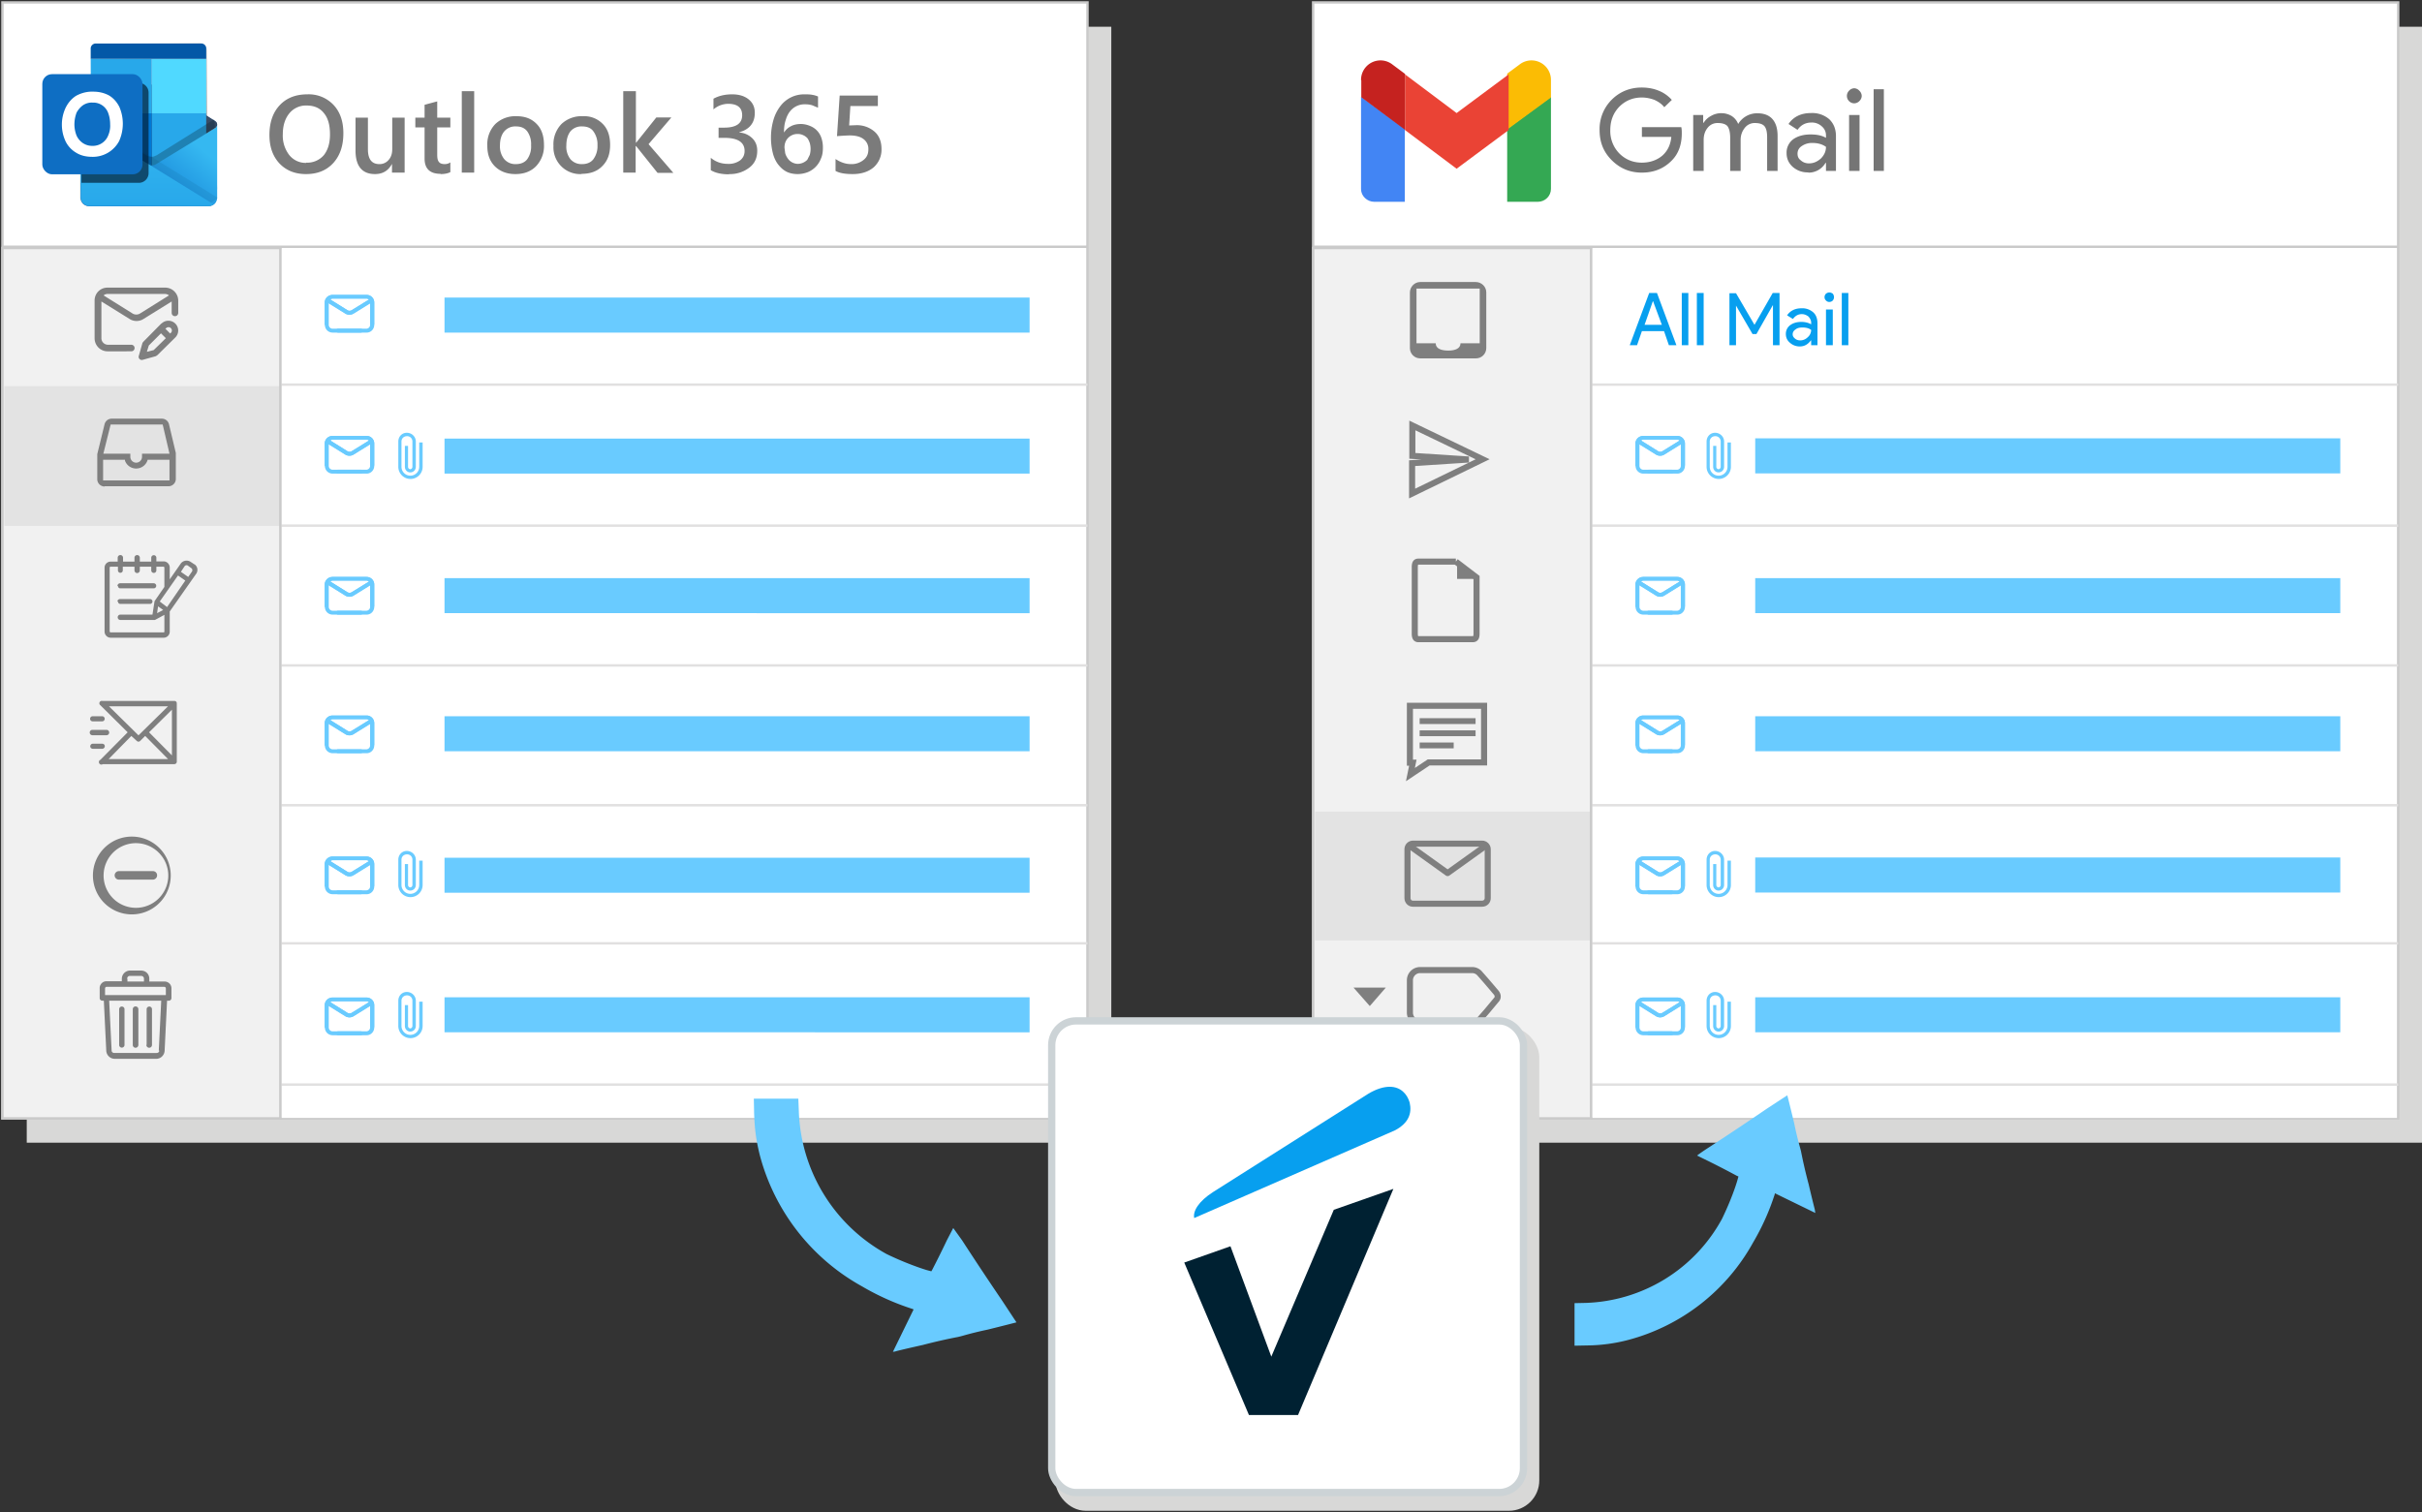
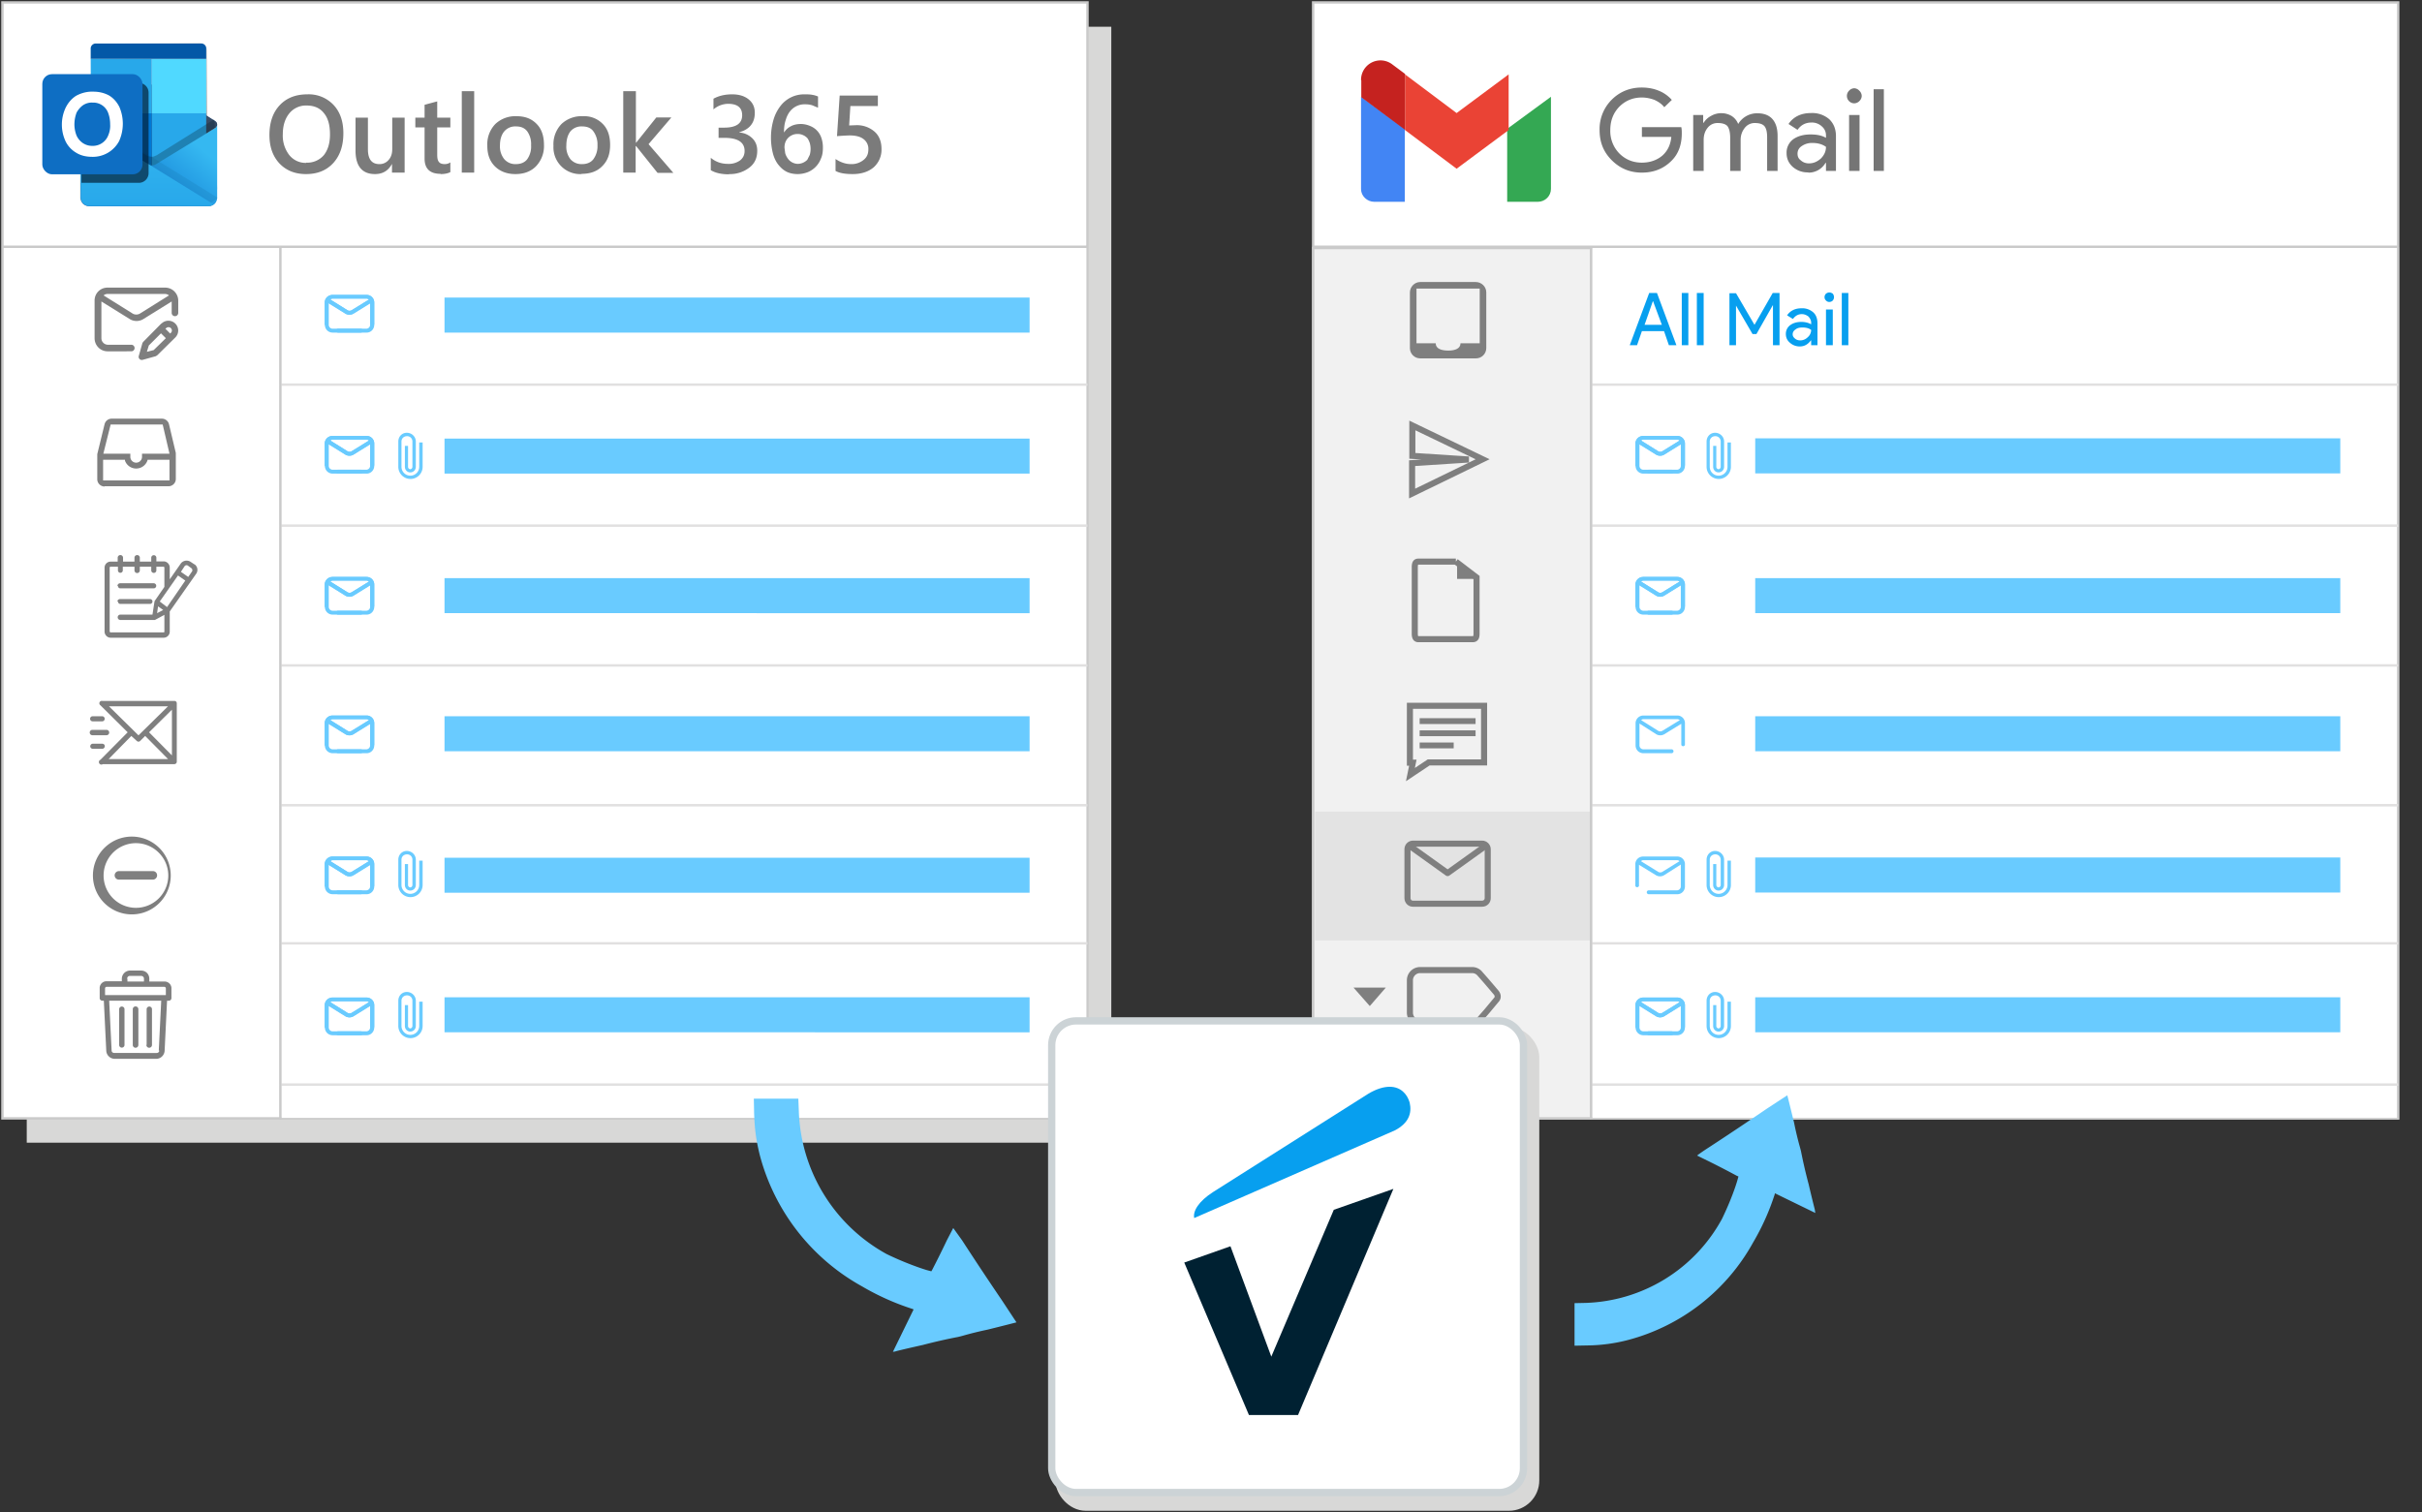
<svg xmlns="http://www.w3.org/2000/svg" id="migrate-outlook-to-gmail" viewBox="0 0 996 622">
  <rect x="0" y="0" width="996" height="622" fill="#333333" stroke="none" />
  <defs>
    <linearGradient id="a" x1="23.4%" x2="74%" y1="-.2%" y2="105.4%">
      <stop offset="0%" stop-color="#FFF" stop-opacity=".5" />
      <stop offset="100%" stop-opacity=".7" />
    </linearGradient>
    <linearGradient id="b" x1="84.3%" x2="15.4%" y1="24.1%" y2="73.7%">
      <stop offset="0%" stop-color="#35B8F1" />
      <stop offset="90%" stop-color="#0F78D1" />
    </linearGradient>
    <linearGradient id="c" x1="50%" x2="50%" y1="0%" y2="100%">
      <stop offset="0%" stop-color="#35B8F1" />
      <stop offset="100%" stop-color="#28A8EA" />
    </linearGradient>
    <path id="d" d="M61.5 50.6 35.8 111 19 65.6 0 72.3 26.6 135h20.2L86 42z" />
    <path id="e" d="M75.8 2.8 12 43.2c-6.3 4-8.5 8.1-7.9 10.8l82.6-36.1c5.6-3 7-7 6-11.4C91.7 3 89 0 84.5 0c-2.4 0-5.3.8-8.7 2.8Z" />
  </defs>
  <g fill="none" fill-rule="evenodd">
    <path fill="#D8D8D7" fill-rule="nonzero" d="M11 11h446v459H11z" />
    <path fill="#FFF" fill-rule="nonzero" stroke="#CACACA" d="M1 1h446.2v459H1z" />
-     <path fill="#F1F1F1" fill-rule="nonzero" stroke="#CACACA" d="M1 102h446v358H1z" />
    <path fill="#FFF" fill-rule="nonzero" d="M115.7 101.8h331v358h-331z" />
-     <path fill="#E3E3E3" fill-rule="nonzero" d="M1.8 158.8h113.7v57.5H1.8z" />
    <path stroke="#E1E0E0" d="M115.7 216.2h331.5m-331.5 57.5h331.5m-331.5 57.5h331.5M115.7 388h331.5m-331.5 58.1h331.5M115.7 158.2h331.5" />
    <path stroke="#CACACA" d="M1 101.5h446.2m-331.9 0v359" />
    <g fill="#69CBFF" fill-rule="nonzero">
      <path d="M182.8 180.4h240.6v14.4H182.8zm0-58h240.6v14.4H182.8zm0 115.4h240.6v14.4H182.8zm0 56.8h240.6V309H182.8zm0 58.2h240.6v14.4H182.8zm0 57.4h240.6v14.4H182.8zm-10.4 1.8v10a3.6 3.6 0 0 1-7.3 0v-10.4c0-1.3 1-2.2 2.3-2.2 1.3 0 2.2 1 2.2 2.2V422c0 .5-.4 1-.9 1a1 1 0 0 1-.9-1v-8.6h-1.3v8.6c0 1.3 1 2.3 2.2 2.3 1.3 0 2.3-1 2.3-2.3v-10.4c0-2-1.7-3.6-3.7-3.6s-3.5 1.6-3.5 3.6V422a5 5 0 0 0 5 5 5 5 0 0 0 5-5v-10h-1.4zm0-58v10a3.6 3.6 0 0 1-7.3 0v-10.4c0-1.3 1-2.2 2.3-2.2 1.3 0 2.2 1 2.2 2.2V364c0 .5-.4 1-.9 1a1 1 0 0 1-.9-1v-8.6h-1.3v8.6c0 1.3 1 2.3 2.2 2.3 1.3 0 2.3-1 2.3-2.3v-10.4c0-2-1.7-3.6-3.7-3.6s-3.5 1.6-3.5 3.6V364a5 5 0 0 0 5 5 5 5 0 0 0 5-5v-10h-1.4zm0-172v10a3.6 3.6 0 0 1-7.3 0v-10.4c0-1.3 1-2.2 2.3-2.2 1.3 0 2.2 1 2.2 2.2V192c0 .5-.4 1-.9 1a1 1 0 0 1-.9-1v-8.6h-1.3v8.6c0 1.3 1 2.3 2.2 2.3 1.3 0 2.3-1 2.3-2.3v-10.4c0-2-1.7-3.6-3.7-3.6s-3.5 1.6-3.5 3.6V192a5 5 0 0 0 5 5 5 5 0 0 0 5-5v-10h-1.4zm-35.6-60.7a3.2 3.2 0 0 0-3.2 3.1v9.2c0 1.8 1.4 3.2 3.2 3.2h11.6a.8.8 0 1 0 0-1.6h-11.6a1.6 1.6 0 0 1-1.6-1.6v-9l6.9 4.4c1 .6 2.3.6 3.3 0l7-4.3v8.7a.8.8 0 0 0 1.5 0v-9c0-1.7-1.4-3.1-3.1-3.1h-14zm7.8 6.3c-.5.3-1.2.3-1.7 0l-7-4.4c.2-.2.5-.4.9-.4h14c.3 0 .7.2 1 .4l-7.2 4.4z" />
      <path d="M150.8 121.3c1.7 0 3.1 1.4 3.1 3.1v9.2c0 1.8-1.4 3.2-3.1 3.2H139a.8.8 0 1 1 0-1.6h11.7a1.6 1.6 0 0 0 1.5-1.6v-9l-6.9 4.4c-1 .6-2.3.6-3.3 0l-7-4.3v8.7a.8.8 0 0 1-1.5 0v-9c0-1.7 1.4-3.1 3.2-3.1h14Zm-7.9 6.3c.5.3 1.2.3 1.7 0l7.1-4.4c-.3-.2-.6-.4-1-.4h-14c-.3 0-.6.2-.9.4l7.1 4.4Zm-6.1 51.7a3.2 3.2 0 0 0-3.2 3.1v9.2c0 1.8 1.4 3.2 3.2 3.2h11.6a.8.8 0 1 0 0-1.6h-11.6a1.6 1.6 0 0 1-1.6-1.6v-9l6.9 4.4c1 .6 2.3.6 3.3 0l7-4.3v8.7a.8.8 0 0 0 1.5 0v-9c0-1.7-1.4-3.1-3.1-3.1h-14Zm7.8 6.3c-.5.3-1.2.3-1.7 0l-7-4.4c.2-.2.5-.4.9-.4h14c.3 0 .7.2 1 .4l-7.2 4.4Z" />
      <path d="M150.8 179.3c1.7 0 3.1 1.4 3.1 3.1v9.2c0 1.8-1.4 3.2-3.1 3.2H139a.8.8 0 1 1 0-1.6h11.7a1.6 1.6 0 0 0 1.5-1.6v-9l-6.9 4.4c-1 .6-2.3.6-3.3 0l-7-4.3v8.7a.8.8 0 0 1-1.5 0v-9c0-1.7 1.4-3.1 3.2-3.1h14Zm-7.9 6.3c.5.3 1.2.3 1.7 0l7.1-4.4c-.3-.2-.6-.4-1-.4h-14c-.3 0-.6.2-.9.4l7.1 4.4Zm-6.1 51.7a3.2 3.2 0 0 0-3.2 3.1v9.2c0 1.8 1.4 3.2 3.2 3.2h11.6a.8.8 0 1 0 0-1.6h-11.6a1.6 1.6 0 0 1-1.6-1.6v-9l6.9 4.4c1 .6 2.3.6 3.3 0l7-4.3v8.7a.8.8 0 0 0 1.5 0v-9c0-1.7-1.4-3.1-3.1-3.1h-14Zm7.8 6.3c-.5.3-1.2.3-1.7 0l-7-4.4c.2-.2.5-.4.9-.4h14c.3 0 .7.2 1 .4l-7.2 4.4Z" />
      <path d="M150.8 237.3c1.7 0 3.1 1.4 3.1 3.1v9.2c0 1.8-1.4 3.2-3.1 3.2H139a.8.8 0 1 1 0-1.6h11.7a1.6 1.6 0 0 0 1.5-1.6v-9l-6.9 4.4c-1 .6-2.3.6-3.3 0l-7-4.3v8.7a.8.8 0 0 1-1.5 0v-9c0-1.7 1.4-3.1 3.2-3.1h14Zm-7.9 6.3c.5.3 1.2.3 1.7 0l7.1-4.4c-.3-.2-.6-.4-1-.4h-14c-.3 0-.6.2-.9.4l7.1 4.4Zm-6.1 50.7a3.2 3.2 0 0 0-3.2 3.1v9.2c0 1.8 1.4 3.2 3.2 3.2h11.6a.8.8 0 1 0 0-1.6h-11.6a1.6 1.6 0 0 1-1.6-1.6v-9l6.9 4.4c1 .6 2.3.6 3.3 0l7-4.3v8.7a.8.8 0 0 0 1.5 0v-9c0-1.7-1.4-3.1-3.1-3.1h-14Zm7.8 6.3c-.5.3-1.2.3-1.7 0l-7-4.4c.2-.2.5-.4.9-.4h14c.3 0 .7.2 1 .4l-7.2 4.4Z" />
      <path d="M150.8 294.3c1.7 0 3.1 1.4 3.1 3.1v9.2c0 1.8-1.4 3.2-3.1 3.2H139a.8.8 0 1 1 0-1.6h11.7a1.6 1.6 0 0 0 1.5-1.6v-9l-6.9 4.4c-1 .6-2.3.6-3.3 0l-7-4.3v8.7a.8.8 0 0 1-1.5 0v-9c0-1.7 1.4-3.1 3.2-3.1h14Zm-7.9 6.3c.5.3 1.2.3 1.7 0l7.1-4.4c-.3-.2-.6-.4-1-.4h-14c-.3 0-.6.2-.9.4l7.1 4.4Zm-6.1 51.7a3.2 3.2 0 0 0-3.2 3.1v9.2c0 1.8 1.4 3.2 3.2 3.2h11.6a.8.8 0 1 0 0-1.6h-11.6a1.6 1.6 0 0 1-1.6-1.6v-9l6.9 4.4c1 .6 2.3.6 3.3 0l7-4.3v8.7a.8.8 0 0 0 1.5 0v-9c0-1.7-1.4-3.1-3.1-3.1h-14Zm7.8 6.3c-.5.3-1.2.3-1.7 0l-7-4.4c.2-.2.5-.4.9-.4h14c.3 0 .7.2 1 .4l-7.2 4.4Z" />
      <path d="M150.8 352.3c1.7 0 3.1 1.4 3.1 3.1v9.2c0 1.8-1.4 3.2-3.1 3.2H139a.8.8 0 1 1 0-1.6h11.7a1.6 1.6 0 0 0 1.5-1.6v-9l-6.9 4.4c-1 .6-2.3.6-3.3 0l-7-4.3v8.7a.8.8 0 0 1-1.5 0v-9c0-1.7 1.4-3.1 3.2-3.1h14Zm-7.9 6.3c.5.3 1.2.3 1.7 0l7.1-4.4c-.3-.2-.6-.4-1-.4h-14c-.3 0-.6.2-.9.4l7.1 4.4Zm-6.1 51.7a3.2 3.2 0 0 0-3.2 3.1v9.2c0 1.8 1.4 3.2 3.2 3.2h11.6a.8.8 0 1 0 0-1.6h-11.6a1.6 1.6 0 0 1-1.6-1.6v-9l6.9 4.4c1 .6 2.3.6 3.3 0l7-4.3v8.7a.8.8 0 0 0 1.5 0v-9c0-1.7-1.4-3.1-3.1-3.1h-14Zm7.8 6.3c-.5.3-1.2.3-1.7 0l-7-4.4c.2-.2.5-.4.9-.4h14c.3 0 .7.2 1 .4l-7.2 4.4Z" />
      <path d="M150.8 410.3c1.7 0 3.1 1.4 3.1 3.1v9.2c0 1.8-1.4 3.2-3.1 3.2H139a.8.8 0 1 1 0-1.6h11.7a1.6 1.6 0 0 0 1.5-1.6v-9l-6.9 4.4c-1 .6-2.3.6-3.3 0l-7-4.3v8.7a.8.8 0 0 1-1.5 0v-9c0-1.7 1.4-3.1 3.2-3.1h14Zm-7.9 6.3c.5.3 1.2.3 1.7 0l7.1-4.4c-.3-.2-.6-.4-1-.4h-14c-.3 0-.6.2-.9.4l7.1 4.4Z" />
    </g>
    <path fill="#7F7F7F" fill-rule="nonzero" d="M68 118.3H44.2c-3 0-5.3 2.4-5.3 5.3v15.5c0 3 2.4 5.4 5.3 5.4H54a1.3 1.3 0 1 0 0-2.7h-9.7a2.7 2.7 0 0 1-2.6-2.7V124l11.6 7.2c1.7 1.1 4 1.1 5.7 0l11.6-7.2v4.7a1.3 1.3 0 1 0 2.7 0v-5c0-3-2.4-5.4-5.4-5.4zM57.5 129a3 3 0 0 1-2.9 0l-12-7.5c.5-.4 1-.6 1.7-.6h23.5c.6 0 1.2.2 1.7.6l-12 7.5zm8.8 4.1-7.3 7.4-.4.5-1.5 5.3a1.3 1.3 0 0 0 1.6 1.7l5.4-1.5.6-.4 7.4-7.3a4 4 0 0 0-5.7-5.7zM63.2 144l-2.8.7.8-2.6 5-5 2 2-5 4.9zm7-7.1-.2.3-2-2 .3-.2a1.3 1.3 0 0 1 2 1.9zm9.7 95.2-1.5-1a3 3 0 0 0-4 .6l-4.6 6.6v-4.9c0-1.3-1.1-2.5-2.5-2.5h-3v-1.5a1 1 0 1 0-2.1 0v1.6h-4.7v-1.6a1 1 0 1 0-2.2 0v1.6h-4.7v-1.6a1 1 0 1 0-2.2 0v1.6h-3a2.5 2.5 0 0 0-2.4 2.5v26.3c0 1.3 1.1 2.5 2.5 2.5h21.8a2.5 2.5 0 0 0 2.5-2.6v-8.2l10.8-15.4a2.8 2.8 0 0 0-.6-4zm-12.6 28H45.5a.4.4 0 0 1-.4-.4v-26.3c0-.2.2-.3.4-.3h3v1.5a1 1 0 1 0 2 0v-1.5h4.8v1.5a1 1 0 1 0 2.2 0v-1.5h4.7v1.5a1 1 0 1 0 2.1 0v-1.5h3a.4.4 0 0 1 .3.3v8l-4 5.8-.1.4-.8 5.2H49.5a1 1 0 0 0 0 2.2h14.2l.2-.1 3.7-2v6.9c0 .2-.1.3-.3.3zM65 249.4l2.1 1.5-2.5 1.3.4-2.8zm3.7.3-3-2.3 7.5-10.7 3 2.1-7.5 10.9zM79 235l-1.6 2.3-3-2.1 1.5-2.3a1 1 0 0 1 1.3-.3l1.5 1.1c.4.3.5.9.3 1.3zm-30.7 12.4c0-.6.5-1 1.1-1h12.3a1 1 0 1 1 0 2H49.5a1 1 0 0 1-1-1zm0-6.4c0-.6.5-1.1 1.1-1.1h13.8a1 1 0 0 1 0 2.1H49.5a1 1 0 0 1-1-1zm-6.2 73.4a1 1 0 0 1-.8-1.9l11.2-11.3-11.2-11.1a1 1 0 0 1 .8-1.8h29.6c.6 0 1 .4 1 1v24c0 .6-.5 1-1 1H42.2zm2.6-2.2h24.4l-9.4-9.5-2 2a1 1 0 0 1-1.5 0l-2.2-2-9.3 9.5zm16.6-11 9.4 9.5v-18.8l-9.4 9.3zm-4.4 1.3 12.2-12H44.8l12.2 12zm-15-5.8a1 1 0 0 0 .2-2.1h-4a1 1 0 0 0 0 2.1H42zm1.8 5.7a1 1 0 0 0 .2-2.2h-5.8a1 1 0 0 0-.2 2.2h5.8zM42 308c.6 0 1.1-.5 1.1-1.1 0-.6-.5-1-1.1-1h-3.8c-.6 0-1 .4-1.1 1 0 .6.4 1 1 1.1H42zm14 68a16 16 0 1 1 0-31.8 16 16 0 0 1 0 31.8zm0-29.2a13.3 13.3 0 1 0 13.2 13.3c0-7.3-6-13.3-13.3-13.3zm8.6 13.3a1.7 1.7 0 0 0-1.7-1.8h-14a1.7 1.7 0 0 0 0 3.5h14c.9 0 1.7-.8 1.7-1.7zm3 43.6h-6.2v-1.1c0-2-1.5-3.4-3.4-3.4h-4.5a3.4 3.4 0 0 0-3.4 3.4v1h-6.3a2.8 2.8 0 0 0-2.8 3v4c0 .5.5 1 1.1 1h.6l1 20.6a3.5 3.5 0 0 0 3.4 3.3h17.2c1.8 0 3.3-1.5 3.4-3.3l1-20.6h.6a1.1 1.1 0 0 0 1.2-1v-4.1c0-1.6-1.3-2.8-2.9-2.8zm-15.3-1.1a1.1 1.1 0 0 1 1.1-1.2H58c.7 0 1.2.5 1.2 1.1v1.2h-6.8v-1.1zm13.2 29.5c0 .6-.5 1-1.1 1H47c-.6 0-1.1-.4-1.1-1l-1-20.5h21.4l-1 20.5zm2.7-22.8h-25v-2.8c0-.3.3-.6.6-.6h23.8c.3 0 .6.3.6.6v2.8zm-13.6 20.4v-14.6a1.1 1.1 0 0 1 2.3 0v14.7a1.1 1.1 0 0 1-2.3 0zm5.7 0v-14.6a1.1 1.1 0 1 1 2.2 0v14.7a1.1 1.1 0 0 1-2.3 0zm-11.3 0v-14.6a1.1 1.1 0 0 1 2.2 0v14.7a1.1 1.1 0 0 1-2.2 0zm-6-229.6a3 3 0 0 1-3-3v-10.3l3-12.3a3 3 0 0 1 3-2.3h20.5a3 3 0 0 1 3 2.3l2.8 11.8V197a3 3 0 0 1-3 3H43zm-.6-2.5h27.3v-8.5h-9l-.1.4a4.9 4.9 0 0 1-9.2 0v-.4h-9v8.5zm11.2-9.7a2.4 2.4 0 0 0 4.8 0v-1.3h11.3l-2.8-12H45.5l-3 12h11.1v1.3z" />
    <g fill-rule="nonzero">
      <path fill="#123B6D" d="M89.3 51.2c0-.6-.3-1.1-.8-1.4L65.2 35h-.3c-1-.5-2.2-.5-3.2 0l-.3.2L36 50c-.5.3-.8.8-.8 1.4 0 .6.3 1.1.8 1.4l25.4 14.8.4.2c1 .5 2.1.5 3 0l.4-.2 23.3-15c.5-.2.8-.7.8-1.3Z" />
      <path fill="url(#a)" d="M71.9 33.7c0-.6-.3-1.1-.8-1.4l-3.3-2V3.5c0-1.8-1.3-3.4-3.1-3.5H23a3.3 3.3 0 0 0-3 3.5v33.3L16.6 35c-.5-.2-.9-.7-1-1.3v30a3.6 3.6 0 0 0 3.7 3.5h48.9c1 0 1.8-.4 2.5-1 .7-.7 1-1.6 1-2.6V33.7Z" opacity=".8" style="mix-blend-mode:soft-light" transform="translate(17.4 17.6)" />
      <path fill="#28A8EA" d="M62.4 46.5h22.4v23.3H62.4z" />
      <path fill="#0078D4" d="M37.3 46.5h25.1v23.3h-25z" />
      <path fill="#50D9FF" d="M62.4 24.2h22.4v22.4H62.4z" />
      <path fill="#28A8EA" d="M37.3 24.2h25.1v22.4h-25z" />
      <path fill="#0358A7" d="M39.3 17.9h43.5a2 2 0 0 1 2 2v4.3H37.3v-4.3c0-1.1 1-2 2-2Z" />
      <path fill="#0A2733" d="m64.2 63.9-.3.2a3.7 3.7 0 0 1-3.6-.2L34 49c-.5-.3-.8-.8-.8-1.4v30c0 1 .4 1.9 1 2.5.7.7 1.7 1 2.6 1h48.9c1 0 1.9-.3 2.6-1a4 4 0 0 0 1-2.6l-1-26.5c0 .6 0-2-.4-1.8L64.2 64Z" opacity=".3" />
      <path fill="url(#b)" d="M55.4 5 31 19.9l-.3.2a3.7 3.7 0 0 1-3.2 0l-.4-.2L.8 4.9C.3 4.8 0 4.3 0 3.7v30c0 1 .4 1.8 1 2.5.8.7 1.7 1 2.6 1h48.9c1 0 1.9-.3 2.6-1 .7-.7 1-1.7 1-2.6v-30a2 2 0 0 1-.7 1.5Z" transform="translate(33.2 47.6)" />
      <path fill="#08445C" d="m39.1 82.3 45.7 2.3c.7 0 4.2-2.8 4.8-3.2l-27.5-17-.3-.2-26-15.2-.8-.5v29.9c0 1 .3 1.9 1 2.5.7.7 2.2 1.4 3.1 1.4Z" opacity=".1" />
      <path fill="url(#c)" d="M3.6 36.2h49a3 3 0 0 0 2-.7L27.2 18.6l-.4-.2L.8 3.2 0 2.7v29.8c0 1 .4 2 1 2.6.7.7 1.6 1.1 2.6 1.1Z" transform="translate(33.2 48.5)" />
      <g transform="translate(17.4 30.5)">
        <path fill="#042038" d="M16 3.6h23.7a4 4 0 0 1 4 4v33.1a4 4 0 0 1-4 4H16.1V3.6Z" opacity=".7" />
        <rect width="41.2" height="41.2" fill="#0E6EC3" rx="4" />
        <path fill="#FFF" d="M9.6 13.8c1-2 2.4-3.7 4.3-4.9 2.2-1.2 4.6-1.8 7.1-1.7 2.3 0 4.5.5 6.5 1.6 1.8 1.1 3.2 2.7 4.2 4.7a17.5 17.5 0 0 1-.1 14A12.2 12.2 0 0 1 20.4 34c-2.3 0-4.6-.5-6.5-1.7a11 11 0 0 1-4.3-4.6 16.3 16.3 0 0 1 0-13.9Zm4.5 11.5a7.5 7.5 0 0 0 2.5 3c1.2.8 2.5 1.2 3.9 1.2a6.8 6.8 0 0 0 6.6-4.3c.6-1.4.9-3 .8-4.5 0-1.5-.2-3-.7-4.4a6.5 6.5 0 0 0-6.5-4.6c-1.4-.1-2.8.3-4 1.1-1.1.8-2 1.9-2.6 3-.6 1.6-.9 3.2-.9 4.9 0 1.5.3 3.1.9 4.6Z" />
      </g>
      <path fill="#7B7B7B" d="M125.9 71.6c4.6 0 8.4-1.5 11.2-4.6 2.7-3 4.1-7 4.1-12.2 0-4.8-1.3-8.7-4-11.6a14 14 0 0 0-10.8-4.4c-4.8 0-8.6 1.5-11.4 4.5-2.8 3-4.2 7.1-4.2 12.2 0 4.8 1.3 8.6 4 11.6 2.8 3 6.5 4.5 11 4.5Zm0-4.6a8.6 8.6 0 0 1-7-3.3 13 13 0 0 1-2.6-8.5c0-3.5.9-6.4 2.7-8.6a8.8 8.8 0 0 1 7.1-3.2c3 0 5.4 1 7 3 1.8 2.1 2.6 5 2.6 8.9 0 3.7-.9 6.5-2.6 8.6a9 9 0 0 1-7.2 3Zm28.3 4.6c3.2 0 5.5-1.4 7-4.2V71h5.2V48.4h-5.1v13c0 1.8-.5 3.3-1.5 4.4a4.8 4.8 0 0 1-3.8 1.7c-3.1 0-4.7-2-4.7-6.1v-13h-5.1v13.5c0 6.4 2.7 9.7 8 9.7Zm27 0c1.7 0 3-.3 4-.8v-4c-.6.4-1.4.7-2.3.7-1.1 0-2-.3-2.4-.9-.5-.6-.7-1.5-.7-2.9V52.4h5.4v-4h-5.4v-6.7l-5.2 1.4v5.3h-3.8v4h3.8v12.8c0 4.2 2.2 6.3 6.6 6.3ZM195 71V37.5h-5.1V71h5.1Zm17 .6c3.5 0 6.4-1.1 8.5-3.3a12 12 0 0 0 3.2-8.7c0-3.7-1-6.6-3-8.6-2-2.1-4.7-3.2-8.2-3.2a12 12 0 0 0-8.8 3.2 12 12 0 0 0-3.3 9c0 3.5 1 6.3 3.1 8.4 2.1 2.1 5 3.2 8.4 3.2Zm.2-4.1a6 6 0 0 1-4.8-2 8.3 8.3 0 0 1-1.8-5.7c0-2.4.6-4.4 1.8-5.8a5.9 5.9 0 0 1 4.8-2c2 0 3.5.6 4.6 2a9 9 0 0 1 1.6 5.7 9 9 0 0 1-1.6 5.8c-1 1.3-2.6 2-4.6 2Zm27 4c3.5 0 6.4-1 8.5-3.2 2.2-2.2 3.2-5 3.2-8.7 0-3.7-1-6.6-3-8.6a10.6 10.6 0 0 0-8.2-3.2 12 12 0 0 0-8.8 3.2 12 12 0 0 0-3.3 9 11 11 0 0 0 11.5 11.6Zm.2-4a6 6 0 0 1-4.8-2 8.3 8.3 0 0 1-1.7-5.7c0-2.4.6-4.4 1.7-5.8a5.9 5.9 0 0 1 4.8-2c2 0 3.6.6 4.6 2a9 9 0 0 1 1.7 5.7 9 9 0 0 1-1.7 5.8c-1 1.3-2.6 2-4.6 2Zm22 3.5V60.1h.2l8.8 11h6.5l-10.2-11.8 9.4-11h-6.2l-8.3 10.4h-.1V37.5h-5.2V71h5.2Zm38.4.6a13 13 0 0 0 8.4-2.7c2.2-1.7 3.2-4 3.2-6.9 0-2-.6-3.7-2-5.1a8.4 8.4 0 0 0-5.4-2.4v-.1c4.3-1.2 6.4-3.9 6.4-8 0-2.3-.8-4.1-2.5-5.5-1.7-1.4-4-2.1-6.8-2.1-3 0-5.5.6-7.7 1.8V45a9.4 9.4 0 0 1 6-2.3c3.9 0 5.8 1.6 5.8 4.7 0 3.4-2.5 5.1-7.4 5.1h-2.3v4.2h2.4c5.5 0 8.3 1.8 8.3 5.4 0 1.6-.6 2.9-1.9 3.9a8 8 0 0 1-5 1.4c-2.6 0-5-.8-7-2.5V70c1.8 1.1 4.3 1.7 7.5 1.7Zm28.2 0c1.5 0 2.9-.3 4.2-.8a9.7 9.7 0 0 0 5.4-5.6c.6-1.3.8-2.8.8-4.4a12 12 0 0 0-.6-4 7.9 7.9 0 0 0-4.7-5 10 10 0 0 0-3.7-.8c-1.6 0-3 .3-4.1.9a6.8 6.8 0 0 0-2.8 2.5h-.1c0-1.9.2-3.5.7-5 .4-1.4 1-2.6 1.7-3.5a7.6 7.6 0 0 1 6.2-3c1.1 0 2 .1 3 .4l2.4 1v-4.6a9 9 0 0 0-2.4-.7c-1-.2-2-.2-3.3-.2a12.2 12.2 0 0 0-9.6 4.6 17.2 17.2 0 0 0-3 5.8 26.5 26.5 0 0 0-.2 14.1c.5 1.8 1.3 3.4 2.3 4.6 1 1.2 2 2.1 3.4 2.8 1.3.6 2.8.9 4.4.9Zm0-4.2a5.2 5.2 0 0 1-4.1-2.3c-.4-.6-.8-1.3-1-2.1l-.3-2.3c0-.7.1-1.4.3-2a5.2 5.2 0 0 1 2.8-3.1c.6-.3 1.4-.5 2.3-.5.9 0 1.7.2 2.3.5.7.3 1.2.7 1.7 1.2.4.5.7 1.2 1 2a9.1 9.1 0 0 1 0 4.9l-1 2a5.6 5.6 0 0 1-4 1.7Zm22.7 4.2c3.6 0 6.5-1 8.6-2.8a9.7 9.7 0 0 0 3.2-7.6c0-3-1-5.4-2.8-7a11 11 0 0 0-7.8-2.7l-2.7.1.5-8H361v-4.3h-15.7L344.2 56a97 97 0 0 1 5.2-.3c2.5 0 4.4.5 5.7 1.5a5 5 0 0 1 2 4.2c0 1.9-.6 3.3-2 4.4a7.8 7.8 0 0 1-5.1 1.7c-2.2 0-4.3-.7-6.4-2.1v4.9c1.6.9 3.9 1.3 7 1.3Z" />
    </g>
-     <path fill="#D8D8D7" fill-rule="nonzero" d="M550 11h446v459H550z" />
    <path fill="#FFF" fill-rule="nonzero" stroke="#CACACA" d="M540 1h446.2v459H540z" />
    <path fill="#F1F1F1" fill-rule="nonzero" stroke="#CACACA" d="M540 102h446v358H540z" />
    <path fill="#FFF" fill-rule="nonzero" d="M654.7 101.8h331v358h-331z" />
    <path fill="#E3E3E3" fill-rule="nonzero" d="M540.8 333.8h113.7v53H540.8z" />
    <path stroke="#E1E0E0" d="M654.7 216.2h331.5m-331.5 57.5h331.5m-331.5 57.5h331.5M654.7 388h331.5m-331.5 58.1h331.5M654.7 158.2h331.5" />
    <path stroke="#CACACA" d="M540 101.5h446.2m-331.9 0v359" />
    <g fill="#69CBFF" fill-rule="nonzero">
      <path d="M721.8 180.3h240.6v14.4H721.8zm0 57.5h240.6v14.4H721.8zm0 56.8h240.6V309H721.8zm0 58.1h240.6v14.4H721.8zm0 57.5h240.6v14.4H721.8zm-11.4 1.8v10a3.6 3.6 0 0 1-7.3 0v-10.4c0-1.3 1-2.2 2.3-2.2 1.3 0 2.2 1 2.2 2.2V422c0 .5-.4 1-.9 1a1 1 0 0 1-.9-1v-8.6h-1.3v8.6c0 1.3 1 2.3 2.2 2.3 1.3 0 2.3-1 2.3-2.3v-10.4c0-2-1.7-3.6-3.7-3.6s-3.5 1.6-3.5 3.6V422a5 5 0 0 0 5 5 5 5 0 0 0 5-5v-10h-1.4zm0-58v10a3.6 3.6 0 0 1-7.3 0v-10.4c0-1.3 1-2.2 2.3-2.2 1.3 0 2.2 1 2.2 2.2V364c0 .5-.4 1-.9 1a1 1 0 0 1-.9-1v-8.6h-1.3v8.6c0 1.3 1 2.3 2.2 2.3 1.3 0 2.3-1 2.3-2.3v-10.4c0-2-1.7-3.6-3.7-3.6s-3.5 1.6-3.5 3.6V364a5 5 0 0 0 5 5 5 5 0 0 0 5-5v-10h-1.4zm0-172v10a3.6 3.6 0 0 1-7.3 0v-10.4c0-1.3 1-2.2 2.3-2.2 1.3 0 2.2 1 2.2 2.2V192c0 .5-.4 1-.9 1a1 1 0 0 1-.9-1v-8.6h-1.3v8.6c0 1.3 1 2.3 2.2 2.3 1.3 0 2.3-1 2.3-2.3v-10.4c0-2-1.7-3.6-3.7-3.6s-3.5 1.6-3.5 3.6V192a5 5 0 0 0 5 5 5 5 0 0 0 5-5v-10h-1.4zm-34.6-2.7a3.2 3.2 0 0 0-3.2 3.1v9.2c0 1.8 1.4 3.2 3.2 3.2h11.6a.8.8 0 1 0 0-1.6h-11.6a1.6 1.6 0 0 1-1.6-1.6v-9l6.9 4.4c1 .6 2.3.6 3.3 0l7-4.3v8.7a.8.8 0 0 0 1.5 0v-9c0-1.7-1.4-3.1-3.1-3.1h-14Zm7.8 6.3c-.5.3-1.2.3-1.7 0l-7-4.4c.2-.2.5-.4.9-.4h14c.3 0 .7.2 1 .4l-7.2 4.4Z" />
      <path d="M689.8 179.3c1.7 0 3.1 1.4 3.1 3.1v9.2c0 1.8-1.4 3.2-3.1 3.2H678a.8.8 0 1 1 0-1.6h11.7a1.6 1.6 0 0 0 1.5-1.6v-9l-6.9 4.4c-1 .6-2.3.6-3.3 0l-7-4.3v8.7a.8.8 0 0 1-1.5 0v-9c0-1.7 1.4-3.1 3.2-3.1h14Zm-7.9 6.3c.5.3 1.2.3 1.7 0l7.1-4.4c-.3-.2-.6-.4-1-.4h-14c-.3 0-.6.2-.9.4l7.1 4.4Zm-6.1 51.7a3.2 3.2 0 0 0-3.2 3.1v9.2c0 1.8 1.4 3.2 3.2 3.2h11.6a.8.8 0 1 0 0-1.6h-11.6a1.6 1.6 0 0 1-1.6-1.6v-9l6.9 4.4c1 .6 2.3.6 3.3 0l7-4.3v8.7a.8.8 0 0 0 1.5 0v-9c0-1.7-1.4-3.1-3.1-3.1h-14Zm7.8 6.3c-.5.3-1.2.3-1.7 0l-7-4.4c.2-.2.5-.4.9-.4h14c.3 0 .7.2 1 .4l-7.2 4.4Z" />
      <path d="M689.8 237.3c1.7 0 3.1 1.4 3.1 3.1v9.2c0 1.8-1.4 3.2-3.1 3.2H678a.8.8 0 1 1 0-1.6h11.7a1.6 1.6 0 0 0 1.5-1.6v-9l-6.9 4.4c-1 .6-2.3.6-3.3 0l-7-4.3v8.7a.8.8 0 0 1-1.5 0v-9c0-1.7 1.4-3.1 3.2-3.1h14Zm-7.9 6.3c.5.3 1.2.3 1.7 0l7.1-4.4c-.3-.2-.6-.4-1-.4h-14c-.3 0-.6.2-.9.4l7.1 4.4Zm-6.1 50.7a3.2 3.2 0 0 0-3.2 3.1v9.2c0 1.8 1.4 3.2 3.2 3.2h11.6a.8.8 0 1 0 0-1.6h-11.6a1.6 1.6 0 0 1-1.6-1.6v-9l6.9 4.4c1 .6 2.3.6 3.3 0l7-4.3v8.7a.8.8 0 0 0 1.5 0v-9c0-1.7-1.4-3.1-3.1-3.1h-14Zm7.8 6.3c-.5.3-1.2.3-1.7 0l-7-4.4c.2-.2.5-.4.9-.4h14c.3 0 .7.2 1 .4l-7.2 4.4Z" />
-       <path d="M689.8 294.3c1.7 0 3.1 1.4 3.1 3.1v9.2c0 1.8-1.4 3.2-3.1 3.2H678a.8.8 0 1 1 0-1.6h11.7a1.6 1.6 0 0 0 1.5-1.6v-9l-6.9 4.4c-1 .6-2.3.6-3.3 0l-7-4.3v8.7a.8.8 0 0 1-1.5 0v-9c0-1.7 1.4-3.1 3.2-3.1h14Zm-7.9 6.3c.5.3 1.2.3 1.7 0l7.1-4.4c-.3-.2-.6-.4-1-.4h-14c-.3 0-.6.2-.9.4l7.1 4.4Zm-6.1 51.7a3.2 3.2 0 0 0-3.2 3.1v9.2c0 1.8 1.4 3.2 3.2 3.2h11.6a.8.8 0 1 0 0-1.6h-11.6a1.6 1.6 0 0 1-1.6-1.6v-9l6.9 4.4c1 .6 2.3.6 3.3 0l7-4.3v8.7a.8.8 0 0 0 1.5 0v-9c0-1.7-1.4-3.1-3.1-3.1h-14Zm7.8 6.3c-.5.3-1.2.3-1.7 0l-7-4.4c.2-.2.5-.4.9-.4h14c.3 0 .7.2 1 .4l-7.2 4.4Z" />
      <path d="M689.8 352.3c1.7 0 3.1 1.4 3.1 3.1v9.2c0 1.8-1.4 3.2-3.1 3.2H678a.8.8 0 1 1 0-1.6h11.7a1.6 1.6 0 0 0 1.5-1.6v-9l-6.9 4.4c-1 .6-2.3.6-3.3 0l-7-4.3v8.7a.8.8 0 0 1-1.5 0v-9c0-1.7 1.4-3.1 3.2-3.1h14Zm-7.9 6.3c.5.3 1.2.3 1.7 0l7.1-4.4c-.3-.2-.6-.4-1-.4h-14c-.3 0-.6.2-.9.4l7.1 4.4Zm-6.1 51.7a3.2 3.2 0 0 0-3.2 3.1v9.2c0 1.8 1.4 3.2 3.2 3.2h11.6a.8.8 0 1 0 0-1.6h-11.6a1.6 1.6 0 0 1-1.6-1.6v-9l6.9 4.4c1 .6 2.3.6 3.3 0l7-4.3v8.7a.8.8 0 0 0 1.5 0v-9c0-1.7-1.4-3.1-3.1-3.1h-14Zm7.8 6.3c-.5.3-1.2.3-1.7 0l-7-4.4c.2-.2.5-.4.9-.4h14c.3 0 .7.2 1 .4l-7.2 4.4Z" />
      <path d="M689.8 410.3c1.7 0 3.1 1.4 3.1 3.1v9.2c0 1.8-1.4 3.2-3.1 3.2H678a.8.8 0 1 1 0-1.6h11.7a1.6 1.6 0 0 0 1.5-1.6v-9l-6.9 4.4c-1 .6-2.3.6-3.3 0l-7-4.3v8.7a.8.8 0 0 1-1.5 0v-9c0-1.7 1.4-3.1 3.2-3.1h14Zm-7.9 6.3c.5.3 1.2.3 1.7 0l7.1-4.4c-.3-.2-.6-.4-1-.4h-14c-.3 0-.6.2-.9.4l7.1 4.4Z" />
    </g>
    <path fill="#079FEF" fill-rule="nonzero" d="m673.2 142 2-5.8h9.1l2 5.8h3.1l-8-21.5h-3.2l-8 21.5h3Zm10.1-8.4h-7l3.4-9.7h.1l3.6 9.7Zm11 8.4v-21.5h-2.7V142h2.7Zm6.3 0v-21.5h-2.8V142h2.8Zm13.3 0v-16.3l6.8 11.7h1.6l6.7-11.8h.1V142h2.7v-21.5H729l-7.5 13.1-7.6-13h-2.7V142h2.7Zm26.2.5c2 0 3.4-.9 4.6-2.5h.1v2h2.6v-9c0-2-.6-3.5-1.7-4.5a6.8 6.8 0 0 0-4.9-1.7c-2.6 0-4.6 1-5.9 2.9l2.4 1.5c1-1.3 2.1-2 3.7-2 1 0 1.9.4 2.7 1 .7.8 1.1 1.6 1.1 2.5v.7c-1-.6-2.4-1-4-1-2 0-3.5.5-4.7 1.4a4.4 4.4 0 0 0-1.7 3.6c0 1.5.6 2.7 1.7 3.6a6 6 0 0 0 4 1.5Zm.2-2.5c-.8 0-1.5-.2-2.1-.7-.6-.5-1-1-1-1.8s.4-1.5 1.2-2c.7-.6 1.7-.8 2.8-.8 1.5 0 2.7.3 3.6 1a4 4 0 0 1-1.4 3c-.9.9-2 1.3-3 1.3Zm12-15.8c.5 0 1-.2 1.4-.6.3-.4.5-.8.5-1.4 0-.5-.2-1-.5-1.4-.4-.3-.9-.5-1.4-.5-.6 0-1 .2-1.4.5a2 2 0 0 0-.6 1.4c0 .6.2 1 .6 1.4.4.4.8.6 1.4.6Zm1.4 17.8v-14.7h-2.8V142h2.8Zm6.4 0v-21.5h-2.7V142h2.7Z" />
    <path fill="#7F7F7F" d="m563.3 413.8 6.6-7.6h-13.3z" />
    <path stroke="#7F7F7F" stroke-width="2.5" d="m611.3 403.6-2.9-3.3a4.1 4.1 0 0 0-3-1.3H584a4.2 4.2 0 0 0-4.2 4.2v13.3c0 2.3 1.8 4.2 4.2 4.2h21.4c1.2 0 2.2-.5 3-1.3l2.9-3.3 4-4.8c.8-.8.8-2 0-3l-4-4.7ZM580.8 175v12.5L604 189l-23.3 1.5V203l29-14.1zm17.9 56h-15.4c-1.3 0-1.5 1-1.5 2.4v27.1c0 1.3.2 2.4 1.5 2.4h22.3c1.4 0 1.6-1 1.6-2.4v-23l-8.5-6.5Z" />
    <path fill="#7F7F7F" d="M599.2 231.8v6.3h8z" />
    <path stroke="#7F7F7F" stroke-width="2.5" d="M610.3 290.3h-30.5v23.4h1.2l-1 4.9 7.5-5h22.8v-23.3Z" />
    <path fill="#7F7F7F" d="M583.8 295.4v2.4h23v-2.4zm0 5v2.4h23v-2.4zm0 5v2.4h14v-2.4z" />
    <g stroke="#7F7F7F" stroke-width="2.5">
      <path d="M581 371.7c-1.2 0-2.2-1-2.2-2.3v-20.1c0-1.3 1-2.3 2.3-2.3h28.4c1.2 0 2.3 1 2.3 2.3v20.1c0 1.3-1 2.3-2.3 2.3H581Z" />
      <path stroke-linecap="round" stroke-linejoin="round" d="m579.8 348 15.5 11.1 15.5-11.1" />
    </g>
    <path fill="#7F7F7F" d="M608.5 141.2h-7.9c0 2.2-2.3 3-5 3-2.9 0-5.2-.8-5.2-3h-7.9v-22.5h26v22.5ZM584 116c-2.3 0-4.2 2-4.2 4.3v22.9c0 2.3 1.9 4.2 4.2 4.2h23c2.3 0 4.2-1.9 4.2-4.2v-23c0-2.3-2-4.2-4.3-4.2H584Z" />
    <path fill="#4285F4" fill-rule="nonzero" d="M565.1 83h12.6V53l-18-13.2v38c0 2.8 2.5 5.2 5.4 5.2Z" />
    <path fill="#34A853" fill-rule="nonzero" d="M619.8 83h12.6c3 0 5.4-2.4 5.4-5.3V39.8l-18 13.2v30Z" />
-     <path fill="#FBBC04" fill-rule="nonzero" d="M619.8 30.3v23l18-13.2V33a8 8 0 0 0-13-6.4l-5 3.7Z" />
    <path fill="#EA4335" d="M577.8 53.5V30.6L599 46.5l21.4-15.9v22.9L599 69.4z" />
    <path fill="#C5221F" fill-rule="nonzero" d="M559.8 33v7l18 13.4v-23l-5.1-3.8a8 8 0 0 0-13 6.4Z" />
    <path fill="#757575" fill-rule="nonzero" d="M675.2 71c5 0 9.1-1.7 12.3-5 2.7-2.7 4.1-6.5 4.1-11.1 0-.9 0-1.7-.2-2.6h-16.2v4h12.1c-.3 3.3-1.6 5.9-3.8 7.8-2.2 1.8-5 2.8-8.3 2.8-3.7 0-6.8-1.3-9.3-3.8a13.2 13.2 0 0 1-3.7-9.6c0-3.8 1.2-7 3.7-9.6 2.5-2.5 5.6-3.8 9.3-3.8 1.8 0 3.6.4 5.2 1 1.7.8 3 1.7 4 3l3.1-3a14 14 0 0 0-5.4-3.8c-2.2-.9-4.5-1.3-7-1.3-4.8 0-9 1.7-12.3 5a17 17 0 0 0-5 12.5c0 5 1.6 9 5 12.4 3.4 3.4 7.5 5.1 12.4 5.1Zm25.4-.7V57.6c0-2 .5-3.6 1.6-5a5.1 5.1 0 0 1 4.2-2c1.8 0 3.2.4 4 1.3.7 1 1.1 2.5 1.1 4.7v13.7h4.3V57.6c0-2 .6-3.6 1.7-5a5.1 5.1 0 0 1 4.1-2c1.9 0 3.2.4 4 1.3.8 1 1.1 2.5 1.1 4.7v13.7h4.3V55.9c0-3-.7-5.3-2.1-6.9-1.4-1.6-3.5-2.4-6.1-2.4a9 9 0 0 0-8 4.4 6.9 6.9 0 0 0-2.7-3.3 8.4 8.4 0 0 0-8.5 0 7.7 7.7 0 0 0-3 2.8h-.2v-3.2h-4.1v23h4.3Zm43 .7a8 8 0 0 0 7.1-4h.2v3.3h4.1V56c0-3-1-5.3-2.8-7a10.7 10.7 0 0 0-7.5-2.5c-4 0-7.2 1.5-9.2 4.5l3.7 2.4c1.4-2 3.3-3 5.7-3a6 6 0 0 1 4.2 1.5c1.2 1 1.8 2.3 1.8 3.8v1c-1.7-1-3.8-1.4-6.3-1.4-3 0-5.4.7-7.2 2a6.8 6.8 0 0 0-2.7 5.7c0 2.3.9 4.2 2.6 5.7a9.2 9.2 0 0 0 6.3 2.2Zm.3-3.8c-1.3 0-2.4-.4-3.3-1.2-1-.7-1.4-1.6-1.4-2.8 0-1.2.5-2.3 1.7-3.1a7.3 7.3 0 0 1 4.4-1.3c2.4 0 4.2.6 5.6 1.6 0 1.8-.7 3.4-2.1 4.8-1.5 1.3-3 2-4.9 2Zm18.6-24.7a3 3 0 0 0 2.2-1 3 3 0 0 0 .9-2 3 3 0 0 0-1-2.2 3 3 0 0 0-2-1 3 3 0 0 0-2.2 1 3 3 0 0 0-.9 2.1c0 .9.3 1.6.9 2.2a3 3 0 0 0 2.1.9Zm2.2 27.8v-23h-4.3v23h4.3Zm10 0V36.7h-4.2v33.6h4.3Z" />
    <g transform="translate(310 419.9)">
      <rect width="194" height="194" x="126.5" y="5" fill="#D8D8D7" stroke="#D8D8D7" stroke-width="5" rx="10" />
      <rect width="194" height="194" x="122.5" fill="#FFF" stroke="#CCD3D6" stroke-width="3" rx="10" />
      <g transform="translate(177 27.1)">
        <path id="d" d="M61.5 50.6 35.8 111 19 65.6 0 72.3 26.6 135h20.2L86 42z" fill="#002132" />
        <path id="e" d="M75.8 2.8 12 43.2c-6.3 4-8.5 8.1-7.9 10.8l82.6-36.1c5.6-3 7-7 6-11.4C91.7 3 89 0 84.5 0c-2.4 0-5.3.8-8.7 2.8Z" fill="#079FEF" />
      </g>
      <path fill="#69CBFF" fill-rule="nonzero" d="M.1 37.4c.2 7 .8 11.6 2.4 18a87 87 0 0 0 42 53.8 103 103 0 0 0 20.8 9.3l.4.2-.5 1-8 16.4s.7 0 1.5-.3a504.2 504.2 0 0 1 10.8-2.5A218.6 218.6 0 0 1 84 130l1.6-.4a146.5 146.5 0 0 1 10.5-2.6 1060.3 1060.3 0 0 0 11.9-3l-5.8-8.8a1421.2 1421.2 0 0 1-16.6-25l-3.6-5-2.6 5a387.2 387.2 0 0 1-6 12.1l-.4.7-1.9-.5c-5.2-1.6-11.6-4.2-16.5-6.6A69.6 69.6 0 0 1 18.5 37l-.2-5H0l.1 5.3Zm342.4 96.1a69 69 0 0 0 17.2-2.3 82.9 82.9 0 0 0 51.2-40 98.4 98.4 0 0 0 8.9-19.8l.1-.5 1 .5 15.6 7.6-.2-1.4a481.6 481.6 0 0 1-2.5-10.3 208.8 208.8 0 0 1-3.2-13.8l-.4-1.5a140 140 0 0 1-2.4-10 1012.8 1012.8 0 0 0-2.8-11.4l-8.4 5.5A1352.7 1352.7 0 0 1 392.8 52c-2.8 1.8-5 3.4-4.9 3.4l4.9 2.4a368.3 368.3 0 0 1 11.4 5.9l.7.3-.5 1.8c-1.5 5-4 11-6.3 15.7a66.2 66.2 0 0 1-56 34.5l-4.6.1v17.5l5-.1Z" />
    </g>
  </g>
</svg>